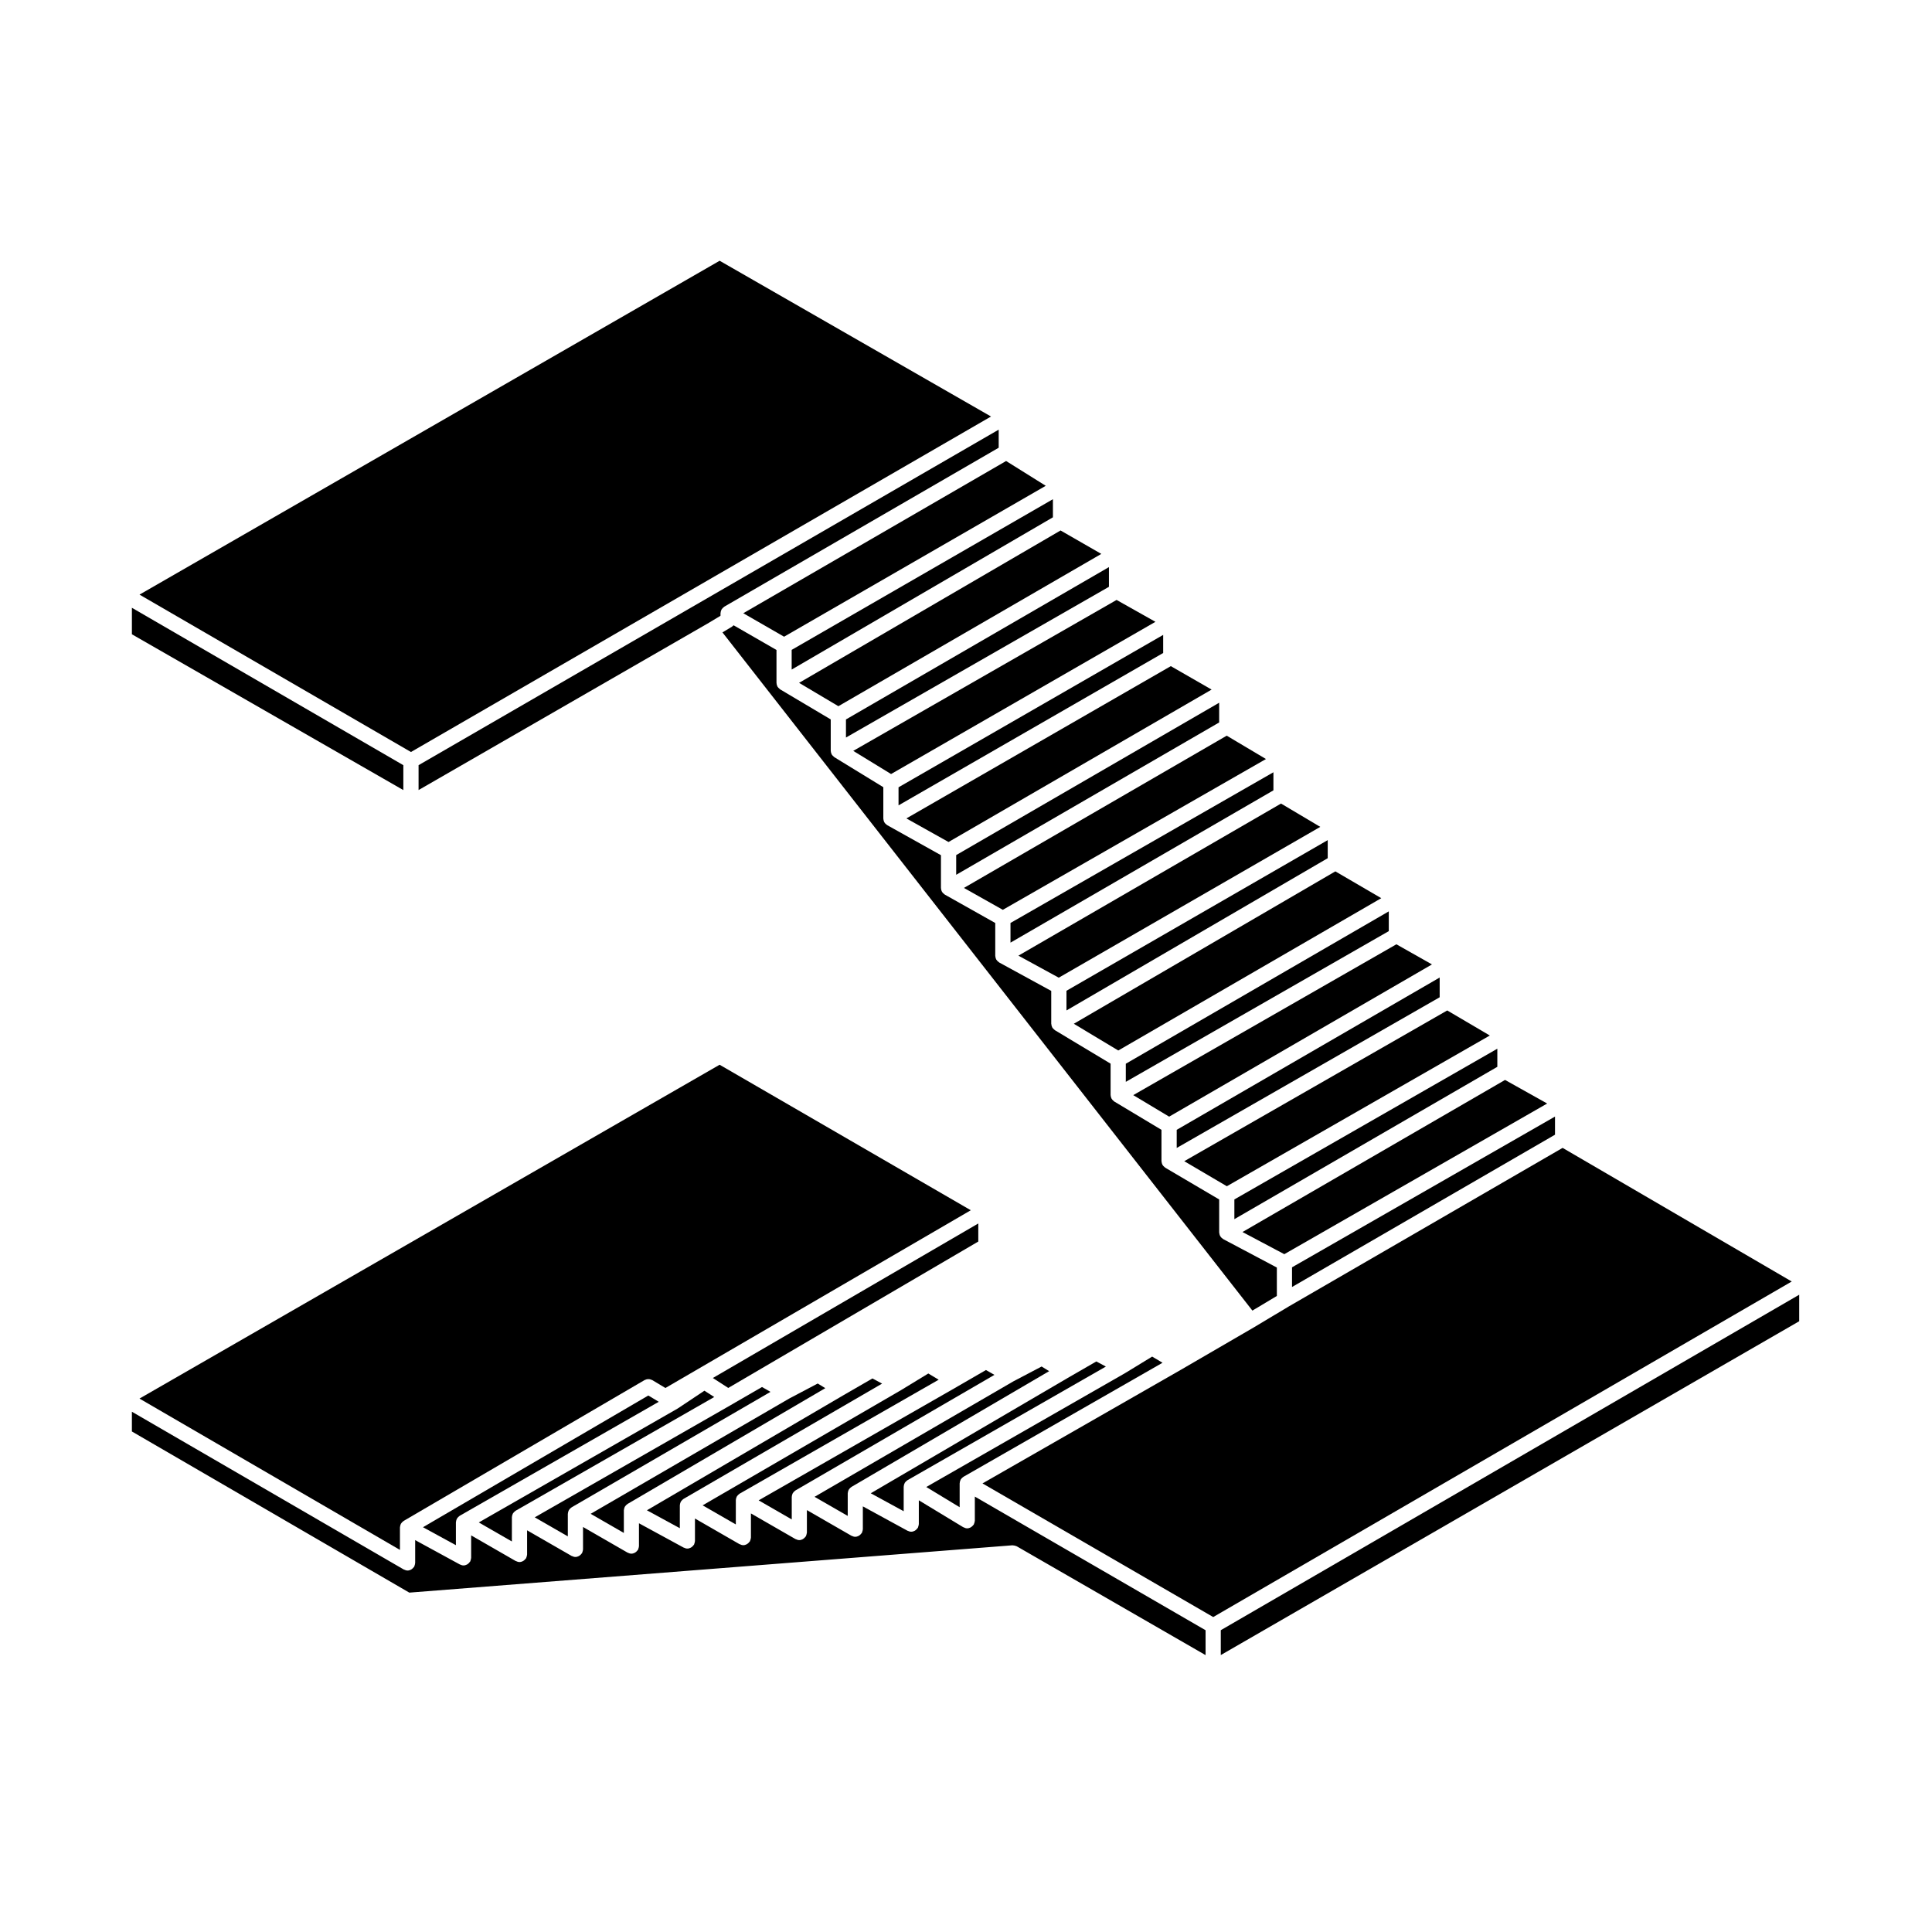
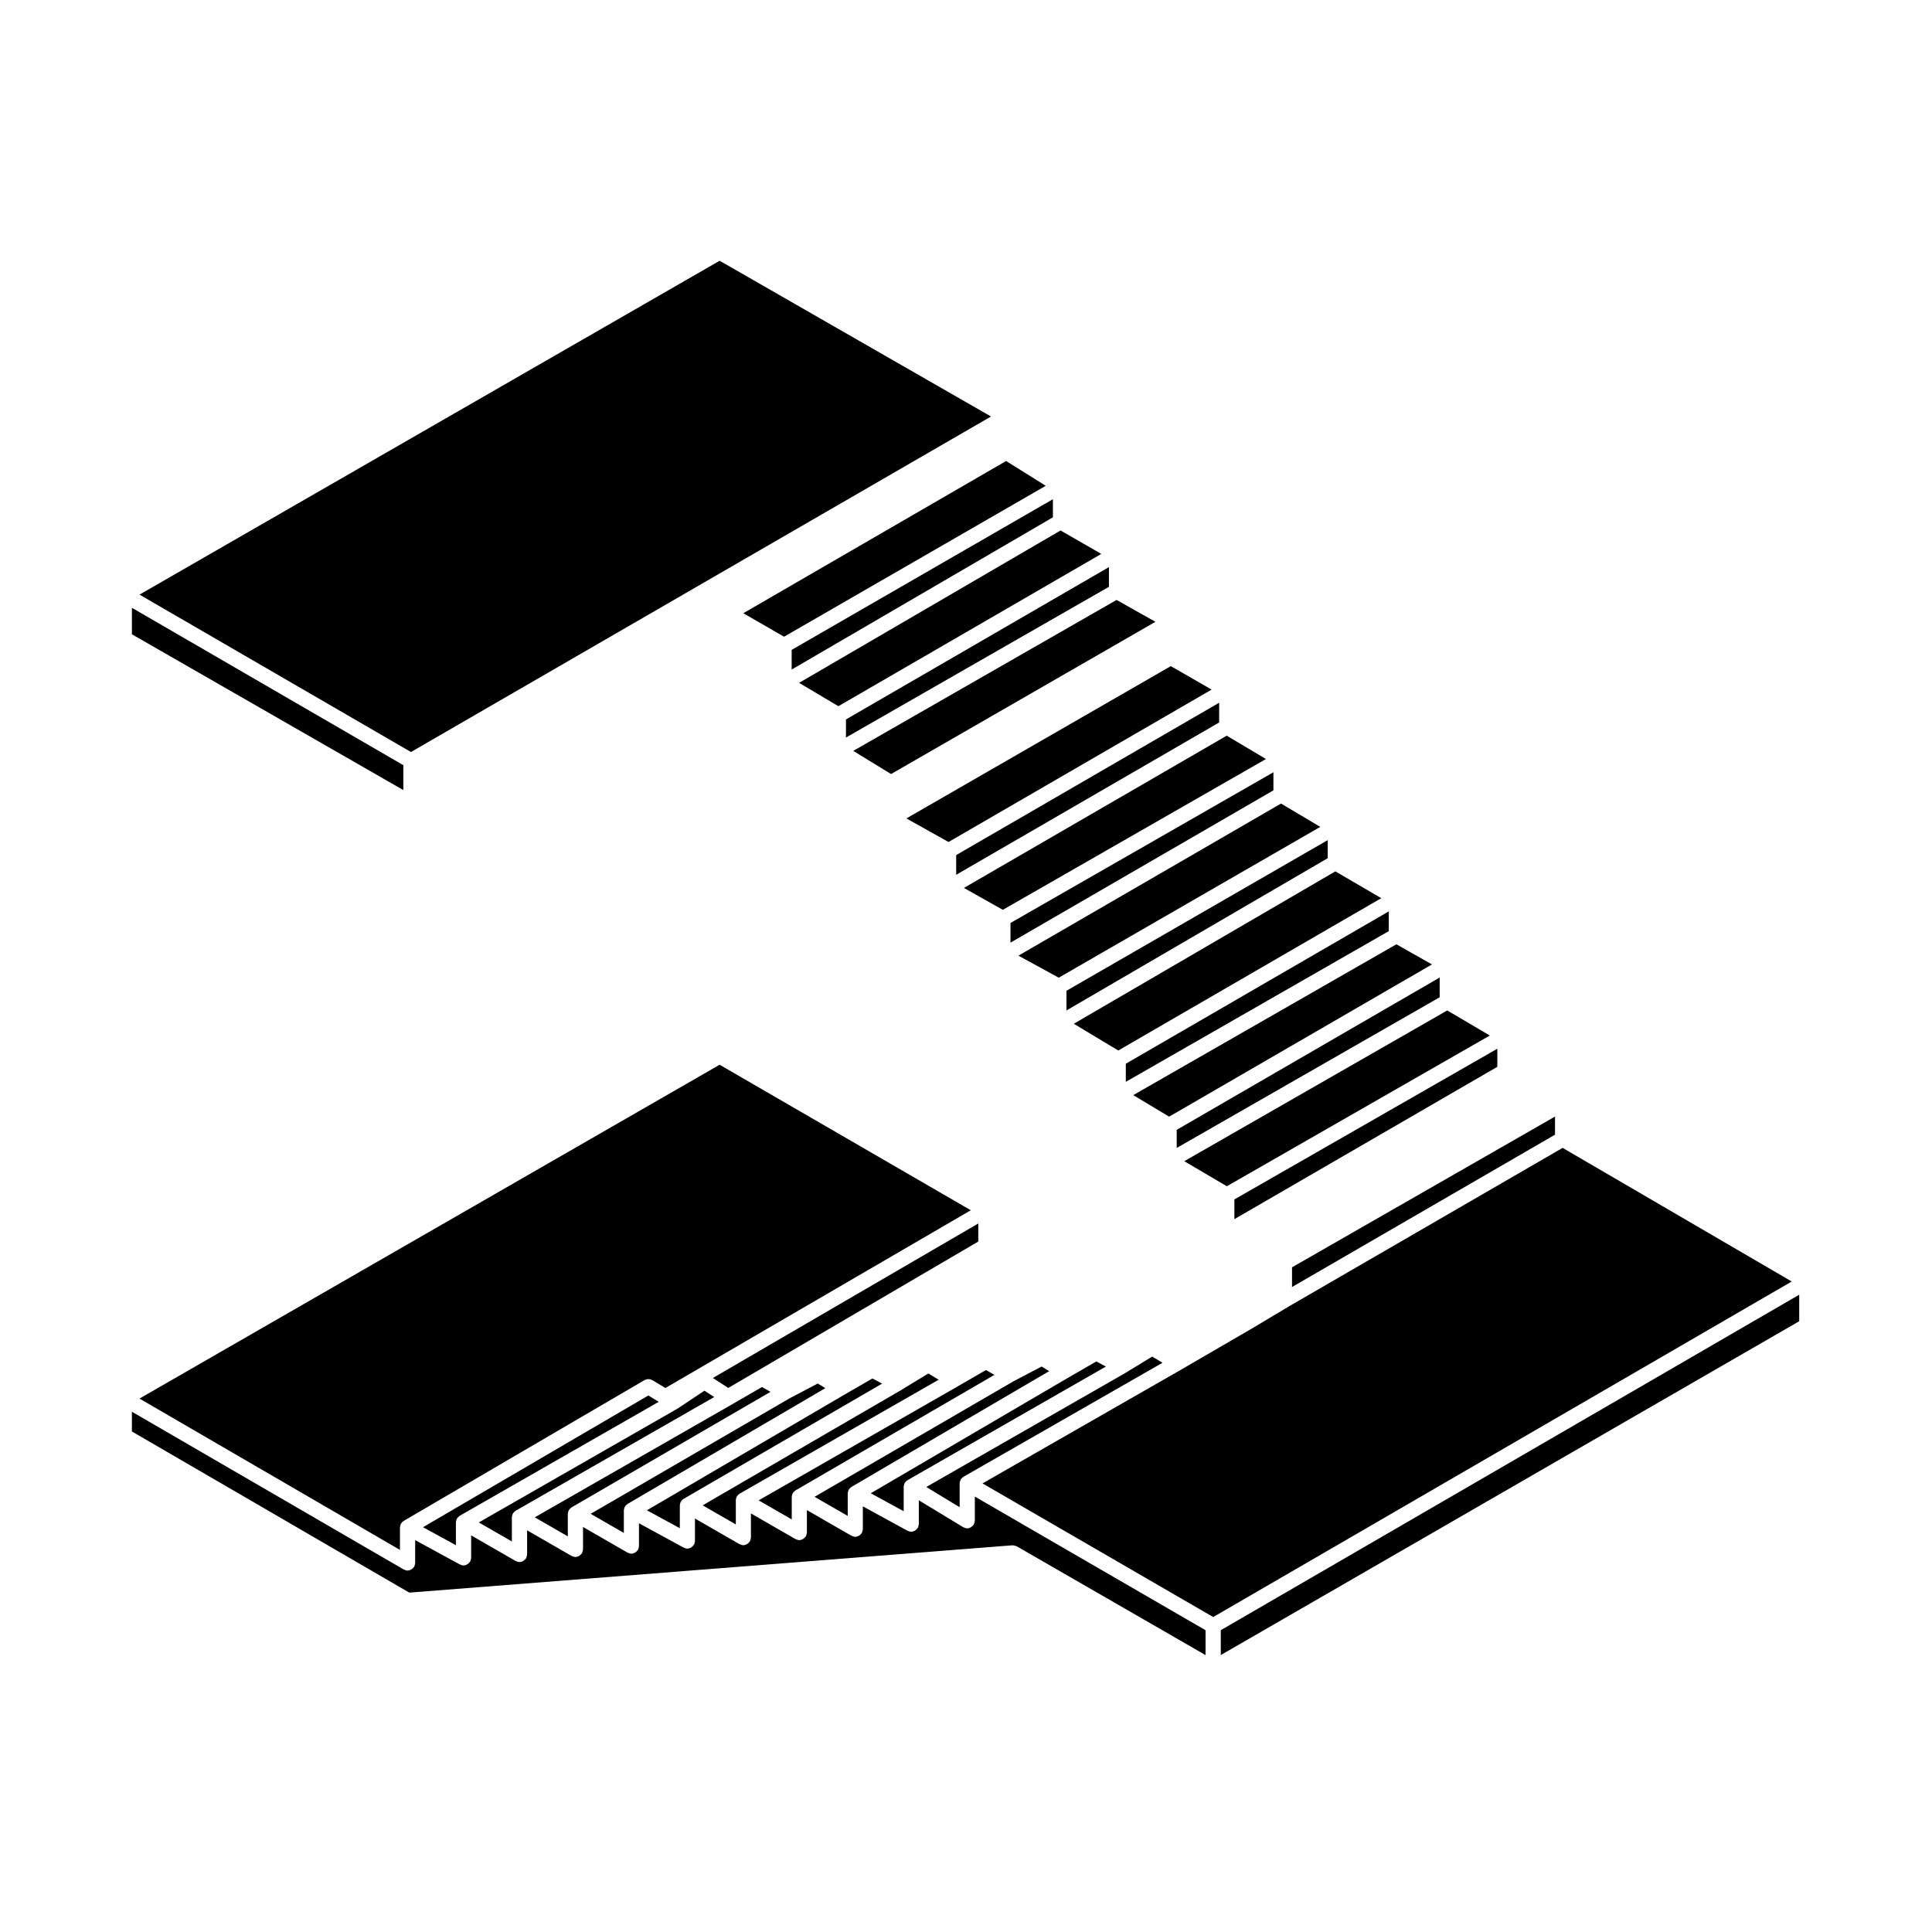
<svg xmlns="http://www.w3.org/2000/svg" fill="#000000" width="800px" height="800px" version="1.1" viewBox="144 144 512 512">
  <g>
    <path d="m383.49 538.01c0-0.051 0.023-0.09 0.023-0.133 0.004-0.098 0.016-0.18 0.035-0.277 0.016-0.086 0.039-0.16 0.07-0.246 0.031-0.09 0.066-0.168 0.105-0.25 0.02-0.047 0.02-0.098 0.051-0.141 0.02-0.031 0.051-0.051 0.074-0.082 0.047-0.066 0.098-0.121 0.145-0.18 0.066-0.082 0.137-0.141 0.215-0.211 0.066-0.055 0.125-0.105 0.203-0.156 0.031-0.02 0.051-0.051 0.086-0.07l52.574-30.113-2.535-1.352-7.566 4.367-0.051 0.031-52.16 30.535 8.727 4.762v-6.484z" />
    <path d="m444.32 434.22 9.52 5.703 69.645-40.34-9.422-5.336z" />
    <path d="m457.84 451.73 11.289 6.637 69.688-39.945-11.285-6.641z" />
    <path d="m455.84 448.22 69.688-39.934v-5.231l-69.688 40.363z" />
    <path d="m471.12 467.09 69.688-40.371v-4.797l-69.688 39.941z" />
    <path d="m428.57 415.31 11.789 7.082 69.691-40.367-12.168-7.102z" />
    <path d="m486.4 485.07 69.691-40.363v-4.805l-69.691 39.949z" />
    <path d="m442.35 430.7 69.691-39.941v-5.234l-69.691 40.375z" />
    <path d="m413.89 397.26 10.691 5.836 69.305-39.965-10.402-6.18z" />
-     <path d="m473.27 470.5 11.082 5.871 69.664-39.926-11.164-6.25z" />
    <path d="m250.89 346.78-71.934-41.711v7.023l71.934 41.289z" />
    <path d="m252.91 343.29 153.72-88.91-71.918-41.277-153.74 88.477z" />
    <path d="m340.98 306.51 10.809 6.223 69.348-39.992-10.508-6.57z" />
-     <path d="m335.95 304.77 72.715-42.117v-4.793l-153.74 88.918v6.594l76.535-44.098h0.004l3.477-2.09v-0.66c0-0.047 0.02-0.082 0.023-0.121 0.004-0.09 0.016-0.172 0.035-0.258 0.016-0.09 0.039-0.176 0.07-0.266 0.031-0.086 0.059-0.168 0.105-0.25 0.016-0.035 0.016-0.074 0.035-0.109 0.02-0.035 0.055-0.055 0.082-0.09 0.051-0.074 0.105-0.141 0.16-0.207 0.066-0.07 0.125-0.137 0.195-0.203 0.07-0.059 0.137-0.109 0.211-0.16 0.031-0.035 0.051-0.066 0.094-0.09z" />
    <path d="m353.8 321.44 69.234-40.348v-4.797l-69.234 39.93z" />
    <path d="m398.32 537.11c0-0.039 0.02-0.074 0.02-0.109 0.004-0.098 0.02-0.18 0.035-0.277 0.02-0.09 0.039-0.176 0.074-0.266 0.023-0.086 0.059-0.156 0.098-0.238 0.02-0.039 0.02-0.082 0.039-0.117 0.02-0.035 0.059-0.059 0.086-0.102 0.051-0.07 0.102-0.137 0.156-0.203 0.059-0.074 0.121-0.133 0.191-0.191 0.07-0.066 0.141-0.117 0.223-0.172 0.035-0.02 0.055-0.055 0.09-0.074l52.75-30.215-2.746-1.637-7.043 4.301c-0.012 0.004-0.012 0.004-0.02 0.012-0.012 0-0.012 0.012-0.02 0.012-0.004 0.004-0.012 0.012-0.012 0.012l-52.77 30.223 8.848 5.359z" />
-     <path d="m423.62 417.05-0.051-0.031c-0.074-0.047-0.109-0.109-0.176-0.16-0.105-0.086-0.207-0.168-0.297-0.266-0.066-0.082-0.121-0.145-0.172-0.227-0.016-0.02-0.047-0.031-0.059-0.059-0.023-0.039-0.02-0.086-0.039-0.121-0.047-0.086-0.074-0.16-0.105-0.25s-0.055-0.176-0.07-0.266c-0.02-0.09-0.031-0.168-0.031-0.258-0.004-0.039-0.031-0.082-0.031-0.117v-8.695l-13.777-7.523c-0.004 0-0.004-0.004-0.016-0.012-0.02-0.016-0.039-0.039-0.059-0.055-0.055-0.031-0.09-0.074-0.137-0.109-0.105-0.086-0.215-0.16-0.312-0.266-0.07-0.074-0.121-0.156-0.176-0.238-0.02-0.031-0.059-0.047-0.082-0.082-0.023-0.039-0.023-0.082-0.047-0.121-0.031-0.07-0.066-0.137-0.09-0.211-0.035-0.098-0.055-0.18-0.074-0.277-0.02-0.102-0.035-0.191-0.047-0.289 0-0.039-0.02-0.074-0.02-0.117v-8.699l-13.367-7.523h-0.004c-0.074-0.047-0.121-0.117-0.191-0.168-0.109-0.086-0.215-0.16-0.312-0.266-0.066-0.074-0.117-0.152-0.172-0.23-0.02-0.031-0.055-0.039-0.074-0.074-0.02-0.035-0.02-0.082-0.039-0.121-0.039-0.074-0.07-0.145-0.102-0.227-0.031-0.09-0.055-0.18-0.07-0.273-0.016-0.09-0.031-0.176-0.035-0.266 0-0.039-0.023-0.082-0.023-0.121v-8.699l-14.246-7.961-0.004-0.004c-0.012-0.004-0.02-0.02-0.035-0.023-0.059-0.039-0.105-0.098-0.16-0.137-0.109-0.086-0.223-0.168-0.312-0.266-0.066-0.074-0.121-0.152-0.172-0.238-0.02-0.031-0.059-0.047-0.082-0.082-0.02-0.039-0.02-0.086-0.039-0.121-0.035-0.07-0.059-0.141-0.09-0.215-0.031-0.09-0.055-0.18-0.074-0.273-0.02-0.098-0.035-0.188-0.039-0.281 0-0.039-0.02-0.07-0.02-0.109v-8.312l-12.977-7.949c-0.07-0.039-0.105-0.109-0.172-0.16-0.105-0.086-0.207-0.172-0.297-0.277-0.066-0.074-0.121-0.141-0.172-0.223-0.016-0.023-0.047-0.035-0.059-0.059-0.02-0.035-0.02-0.074-0.035-0.109-0.039-0.086-0.07-0.172-0.105-0.262-0.031-0.09-0.059-0.176-0.074-0.273-0.012-0.082-0.02-0.156-0.023-0.238-0.004-0.039-0.023-0.074-0.023-0.117v-8.293l-13.395-7.957c-0.07-0.039-0.109-0.109-0.176-0.16-0.109-0.086-0.211-0.168-0.301-0.273-0.059-0.074-0.121-0.141-0.172-0.223-0.016-0.023-0.051-0.035-0.066-0.059-0.023-0.039-0.02-0.086-0.039-0.125-0.039-0.082-0.07-0.16-0.102-0.242-0.031-0.09-0.059-0.176-0.074-0.273-0.016-0.09-0.023-0.172-0.031-0.262 0-0.039-0.02-0.074-0.02-0.109v-8.723l-11.359-6.539c-0.07 0.074-0.16 0.133-0.242 0.195-0.066 0.051-0.105 0.117-0.18 0.16l-2.539 1.527 140.44 179.73 6.481-3.883v-7.527l-14.203-7.527c-0.012-0.004-0.016-0.016-0.023-0.02-0.039-0.02-0.07-0.059-0.105-0.09-0.035-0.02-0.059-0.051-0.098-0.07-0.105-0.09-0.227-0.16-0.312-0.266-0.07-0.074-0.117-0.156-0.176-0.238-0.02-0.039-0.07-0.051-0.09-0.09-0.02-0.039-0.02-0.086-0.039-0.121-0.039-0.07-0.07-0.133-0.098-0.211-0.035-0.086-0.047-0.168-0.066-0.262-0.023-0.105-0.047-0.191-0.051-0.297 0-0.047-0.023-0.082-0.023-0.121v-8.73l-14.293-8.414c-0.082-0.047-0.117-0.109-0.188-0.168-0.105-0.086-0.207-0.16-0.297-0.266-0.07-0.074-0.125-0.152-0.176-0.238-0.02-0.031-0.051-0.039-0.07-0.066-0.02-0.039-0.02-0.082-0.039-0.117-0.035-0.082-0.066-0.156-0.098-0.238-0.035-0.102-0.059-0.188-0.074-0.289-0.02-0.086-0.031-0.168-0.035-0.258-0.004-0.039-0.023-0.07-0.023-0.105v-8.293l-12.504-7.496c-0.074-0.039-0.117-0.109-0.18-0.16-0.105-0.086-0.203-0.168-0.293-0.273-0.07-0.074-0.125-0.145-0.176-0.238-0.02-0.02-0.051-0.031-0.059-0.059-0.02-0.031-0.02-0.07-0.039-0.105-0.039-0.082-0.074-0.168-0.105-0.258-0.035-0.098-0.055-0.18-0.074-0.277-0.016-0.086-0.023-0.156-0.031-0.238 0-0.047-0.023-0.082-0.023-0.121v-8.309z" />
    <path d="m370.12 342.99 10.023 6.137 70.059-40.34-10.297-5.797z" />
    <path d="m366.18 331.15 69.68-40.359-10.801-6.211-69.297 40.383z" />
    <path d="m384.2 360.89 11.172 6.25 69.715-40.391-10.809-6.215z" />
    <path d="m399.45 379.31 10.309 5.801 69.734-39.961-10.398-6.188z" />
    <path d="m397.4 375.83 69.691-40.371v-5.227l-69.691 40.375z" />
-     <path d="m382.12 357.43 70.133-40.383v-4.793l-70.133 40.387z" />
    <path d="m437.88 294.29-69.691 40.371v4.793l69.691-39.945z" />
    <path d="m411.79 393.81 69.68-40.359v-4.793l-69.68 39.938z" />
    <path d="m495.86 371.43v-4.789l-69.234 39.922v5.215z" />
    <path d="m368.65 539.8c0-0.035 0.016-0.066 0.02-0.098 0-0.09 0.02-0.168 0.035-0.258 0.016-0.102 0.039-0.195 0.074-0.297 0.023-0.082 0.051-0.152 0.086-0.227 0.016-0.031 0.012-0.066 0.031-0.098 0.02-0.047 0.059-0.066 0.09-0.105 0.051-0.086 0.105-0.156 0.176-0.238 0.055-0.07 0.109-0.125 0.18-0.188 0.066-0.059 0.133-0.105 0.203-0.152 0.039-0.023 0.066-0.074 0.105-0.098l52.387-30.672-2-1.23-7.477 3.93-52.695 30.605 8.793 5.059v-5.934z" />
    <path d="m412.31 553.52c0.055 0 0.105 0.023 0.16 0.031 0.176 0 0.352 0.031 0.527 0.082 0.066 0.02 0.121 0.039 0.18 0.059 0.098 0.039 0.191 0.051 0.289 0.102l50.023 28.828v-6.594l-61.148-35.418v6.398c0 0.051-0.023 0.09-0.031 0.137-0.004 0.137-0.039 0.266-0.082 0.395-0.035 0.133-0.074 0.262-0.137 0.379-0.02 0.047-0.02 0.098-0.051 0.133-0.031 0.051-0.086 0.07-0.121 0.117-0.141 0.191-0.309 0.348-0.504 0.484-0.07 0.051-0.133 0.105-0.211 0.141-0.273 0.133-0.562 0.23-0.891 0.23-0.344 0-0.648-0.105-0.938-0.266-0.035-0.016-0.074-0.012-0.105-0.031l-11.773-7.133v6.309c0 0.035-0.016 0.066-0.02 0.102-0.004 0.125-0.047 0.258-0.082 0.383-0.035 0.137-0.059 0.266-0.117 0.387-0.016 0.031-0.012 0.066-0.031 0.098-0.023 0.051-0.082 0.07-0.109 0.117-0.141 0.215-0.312 0.395-0.527 0.539-0.07 0.051-0.137 0.105-0.211 0.145-0.277 0.141-0.578 0.246-0.918 0.246-0.316 0-0.613-0.098-0.883-0.227-0.023-0.016-0.055-0.012-0.082-0.02l-11.855-6.469v6.051c0 0.039-0.02 0.074-0.02 0.109-0.004 0.137-0.047 0.273-0.086 0.402-0.035 0.125-0.066 0.258-0.121 0.371-0.02 0.035-0.016 0.082-0.039 0.117-0.031 0.051-0.09 0.07-0.121 0.117-0.141 0.203-0.312 0.367-0.516 0.516-0.07 0.051-0.133 0.102-0.211 0.137-0.273 0.137-0.57 0.238-0.902 0.238h-0.004c-0.328 0-0.625-0.102-0.898-0.238-0.031-0.02-0.066-0.012-0.102-0.031l-11.809-6.801v5.945c0 0.039-0.02 0.074-0.02 0.117-0.012 0.137-0.047 0.266-0.086 0.402-0.035 0.125-0.066 0.25-0.121 0.363-0.02 0.039-0.016 0.086-0.039 0.117-0.031 0.055-0.09 0.074-0.121 0.121-0.141 0.203-0.312 0.367-0.516 0.508-0.07 0.051-0.133 0.105-0.211 0.141-0.273 0.141-0.57 0.242-0.902 0.242 0.008-0.012 0.008-0.004 0.004-0.004-0.328 0-0.625-0.102-0.902-0.242-0.031-0.016-0.066-0.012-0.098-0.023l-11.82-6.805v6.402c0 0.039-0.02 0.082-0.023 0.117-0.004 0.137-0.047 0.262-0.082 0.395-0.035 0.133-0.066 0.258-0.125 0.379-0.02 0.035-0.016 0.082-0.039 0.109-0.031 0.055-0.086 0.074-0.121 0.117-0.141 0.207-0.309 0.371-0.516 0.516-0.074 0.051-0.133 0.105-0.211 0.141-0.277 0.141-0.574 0.242-0.902 0.242l-0.004-0.004c-0.328 0-0.629-0.102-0.902-0.242-0.031-0.016-0.066-0.012-0.098-0.023l-11.809-6.801v5.953c0 0.035-0.016 0.059-0.016 0.098-0.004 0.137-0.051 0.277-0.086 0.414-0.035 0.121-0.055 0.246-0.109 0.352-0.016 0.035-0.012 0.07-0.031 0.105-0.031 0.055-0.086 0.074-0.117 0.121-0.141 0.211-0.312 0.387-0.523 0.535-0.074 0.051-0.137 0.105-0.215 0.141-0.277 0.145-0.578 0.246-0.918 0.246-0.316 0-0.613-0.09-0.883-0.227-0.023-0.012-0.055 0-0.082-0.02l-11.859-6.457v6.051c0 0.039-0.02 0.074-0.02 0.109-0.004 0.137-0.047 0.277-0.086 0.414-0.035 0.125-0.066 0.246-0.117 0.352-0.02 0.039-0.02 0.09-0.039 0.125-0.031 0.051-0.09 0.07-0.125 0.121-0.141 0.203-0.309 0.363-0.508 0.504-0.07 0.051-0.133 0.105-0.211 0.141-0.273 0.137-0.57 0.238-0.902 0.238h-0.016c-0.324-0.004-0.621-0.102-0.887-0.238-0.031-0.02-0.07-0.012-0.102-0.031l-11.812-6.805v5.945c0 0.039-0.02 0.074-0.02 0.109-0.004 0.137-0.047 0.277-0.086 0.414-0.035 0.125-0.066 0.246-0.117 0.352-0.02 0.039-0.02 0.09-0.039 0.125-0.031 0.051-0.09 0.07-0.125 0.121-0.141 0.203-0.309 0.363-0.508 0.504-0.07 0.051-0.133 0.105-0.211 0.141-0.273 0.137-0.57 0.238-0.902 0.238h-0.016c-0.324-0.004-0.621-0.102-0.891-0.242-0.031-0.016-0.066-0.004-0.098-0.023l-11.809-6.797v6.402c0 0.039-0.02 0.074-0.02 0.109-0.004 0.137-0.047 0.277-0.086 0.414-0.035 0.125-0.066 0.246-0.117 0.352-0.02 0.039-0.02 0.09-0.039 0.125-0.031 0.051-0.09 0.07-0.125 0.121-0.141 0.203-0.309 0.363-0.508 0.504-0.07 0.051-0.133 0.105-0.211 0.141-0.273 0.137-0.57 0.238-0.902 0.238h-0.016c-0.324-0.004-0.621-0.102-0.891-0.242-0.031-0.016-0.066-0.004-0.098-0.023l-11.812-6.801v5.949c0 0.035-0.016 0.066-0.02 0.098-0.004 0.137-0.047 0.262-0.082 0.395-0.035 0.133-0.059 0.266-0.117 0.383-0.016 0.031-0.016 0.066-0.031 0.098-0.023 0.051-0.082 0.066-0.109 0.109-0.141 0.215-0.316 0.402-0.527 0.551-0.07 0.051-0.133 0.102-0.211 0.137-0.281 0.145-0.578 0.246-0.918 0.246h-0.012c-0.316 0-0.605-0.09-0.871-0.227-0.023-0.012-0.055 0-0.082-0.02l-11.855-6.465v6.055c0 0.047-0.02 0.074-0.023 0.109-0.004 0.141-0.047 0.277-0.082 0.414-0.035 0.125-0.066 0.246-0.121 0.363-0.02 0.039-0.02 0.086-0.039 0.121-0.031 0.055-0.09 0.074-0.125 0.121-0.141 0.195-0.309 0.363-0.508 0.504-0.07 0.051-0.133 0.102-0.211 0.137-0.273 0.141-0.57 0.238-0.898 0.238h-0.016c-0.328-0.004-0.625-0.105-0.898-0.246-0.031-0.016-0.066-0.012-0.098-0.023l-72.055-41.816v5.234l73.516 42.707z" />
    <path d="m558.11 448.2-72.691 42.094-8.98 5.383-0.012 0.008-0.016 0.008-19.328 11.234v0.008h-0.012l-0.02 0.012-52.68 30.172 61.145 35.414 153.31-88.922z" />
    <path d="m337 511.82 66.258-38.801v-4.785l-70.344 40.949z" />
    <path d="m249.99 554.74v-5.949c0-0.035 0.016-0.066 0.02-0.102 0.004-0.086 0.02-0.168 0.035-0.25 0.016-0.102 0.039-0.195 0.074-0.293 0.023-0.086 0.051-0.156 0.086-0.23 0.016-0.031 0.012-0.066 0.031-0.098 0.023-0.047 0.066-0.07 0.09-0.105 0.051-0.086 0.105-0.152 0.172-0.23 0.059-0.066 0.117-0.125 0.188-0.188 0.066-0.059 0.133-0.105 0.203-0.152 0.039-0.023 0.066-0.074 0.105-0.098l63.824-37.312c0.074-0.039 0.156-0.047 0.227-0.082 0.141-0.059 0.281-0.117 0.434-0.145 0.109-0.02 0.215-0.016 0.328-0.016 0.145-0.004 0.289-0.004 0.434 0.031 0.125 0.023 0.238 0.074 0.352 0.121 0.09 0.039 0.191 0.051 0.277 0.102l3.477 2.086 80.926-47.105-66.566-38.559-153.74 88.469z" />
    <path d="m467.52 582.61 153.29-88.469v-7.027l-153.29 88.906z" />
    <path d="m324.16 542.95c0-0.047 0.02-0.074 0.02-0.109 0.004-0.09 0.02-0.176 0.035-0.266 0.02-0.098 0.047-0.176 0.074-0.273 0.031-0.086 0.059-0.16 0.102-0.242 0.02-0.035 0.016-0.082 0.039-0.117 0.02-0.035 0.059-0.055 0.082-0.09 0.051-0.082 0.105-0.137 0.16-0.207 0.055-0.07 0.121-0.133 0.191-0.195 0.07-0.059 0.137-0.117 0.215-0.168 0.031-0.02 0.051-0.055 0.086-0.074l52.598-30.539-2.555-1.367-7.559 4.367-52.211 30.57 8.723 4.75 0.004-6.039z" />
    <path d="m353.82 540.71c0-0.039 0.02-0.074 0.02-0.109 0.004-0.09 0.02-0.176 0.035-0.266 0.02-0.098 0.047-0.176 0.074-0.273 0.031-0.086 0.059-0.16 0.102-0.242 0.02-0.035 0.016-0.082 0.039-0.117 0.02-0.035 0.059-0.055 0.082-0.09 0.051-0.082 0.105-0.137 0.16-0.207 0.055-0.07 0.121-0.137 0.191-0.195 0.07-0.059 0.137-0.109 0.211-0.168 0.031-0.02 0.051-0.055 0.086-0.074l52.715-30.617-2.246-1.281-7.543 4.359c0 0.004 0 0.004-0.004 0.012l-52.695 30.164 8.777 5.055v-5.949z" />
    <path d="m279.65 546.1c0-0.047 0.02-0.086 0.023-0.121 0.004-0.09 0.02-0.168 0.035-0.258 0.02-0.098 0.039-0.18 0.074-0.277 0.031-0.082 0.059-0.16 0.102-0.242 0.016-0.035 0.016-0.074 0.035-0.109s0.059-0.055 0.082-0.09c0.051-0.082 0.102-0.145 0.16-0.215 0.059-0.07 0.121-0.125 0.195-0.188 0.066-0.059 0.133-0.117 0.211-0.168 0.035-0.02 0.055-0.059 0.098-0.082l52.617-30.129-2.602-1.672-6.996 4.66c-0.016 0.012-0.035 0.004-0.051 0.016-0.023 0.02-0.039 0.039-0.066 0.059l-0.02 0.012-52.664 30.164 8.77 5.043 0.008-6.402z" />
    <path d="m264.82 547.45c0-0.039 0.02-0.082 0.023-0.117 0.004-0.09 0.02-0.176 0.035-0.266 0.016-0.09 0.039-0.176 0.07-0.266 0.031-0.086 0.059-0.16 0.102-0.242 0.02-0.035 0.016-0.082 0.039-0.109 0.02-0.039 0.059-0.066 0.086-0.102 0.051-0.082 0.102-0.137 0.156-0.207 0.059-0.07 0.121-0.125 0.191-0.191 0.07-0.066 0.141-0.117 0.215-0.168 0.035-0.023 0.055-0.059 0.09-0.086l52.75-30.207-2.769-1.664-59.715 34.902 8.723 4.762v-6.039z" />
    <path d="m309.32 544.3c0-0.035 0.016-0.066 0.02-0.102 0.004-0.086 0.02-0.168 0.035-0.246 0.016-0.105 0.039-0.195 0.074-0.297 0.023-0.082 0.051-0.156 0.086-0.23 0.016-0.031 0.012-0.066 0.031-0.098 0.023-0.039 0.066-0.07 0.09-0.105 0.051-0.082 0.105-0.156 0.172-0.227 0.059-0.07 0.117-0.133 0.18-0.191 0.066-0.059 0.133-0.105 0.207-0.152 0.039-0.031 0.066-0.07 0.105-0.102l52.391-30.672-2.004-1.234-7.523 3.965-52.652 30.57 8.797 5.066v-5.945z" />
    <path d="m294.48 545.2c0-0.047 0.02-0.082 0.023-0.117 0.004-0.09 0.016-0.172 0.035-0.258 0.016-0.098 0.039-0.18 0.07-0.273 0.031-0.086 0.059-0.168 0.105-0.25 0.016-0.035 0.016-0.082 0.035-0.105 0.02-0.039 0.055-0.059 0.082-0.09 0.051-0.082 0.102-0.141 0.16-0.211 0.059-0.074 0.125-0.133 0.195-0.203 0.07-0.059 0.137-0.105 0.211-0.156 0.031-0.023 0.051-0.059 0.086-0.082l52.707-30.598-2.246-1.285-7.535 4.352c0 0.004 0 0.004-0.004 0.012l-52.691 30.172 8.766 5.043z" />
    <path d="m338.99 541.59c0-0.039 0.02-0.082 0.023-0.117 0.004-0.09 0.02-0.176 0.035-0.266 0.016-0.098 0.039-0.176 0.07-0.266 0.031-0.086 0.059-0.16 0.102-0.242 0.02-0.035 0.016-0.082 0.039-0.109 0.02-0.039 0.059-0.066 0.086-0.102 0.051-0.082 0.102-0.137 0.156-0.207 0.059-0.07 0.121-0.125 0.191-0.188 0.07-0.07 0.145-0.121 0.223-0.176 0.035-0.02 0.055-0.059 0.09-0.082l52.754-30.199-2.746-1.648-7.055 4.301c-0.004 0.004-0.012 0.004-0.012 0.004-0.004 0.004-0.012 0.016-0.02 0.016v0.004l-52.719 30.617 8.793 5.059 0.004-6.398z" />
  </g>
</svg>